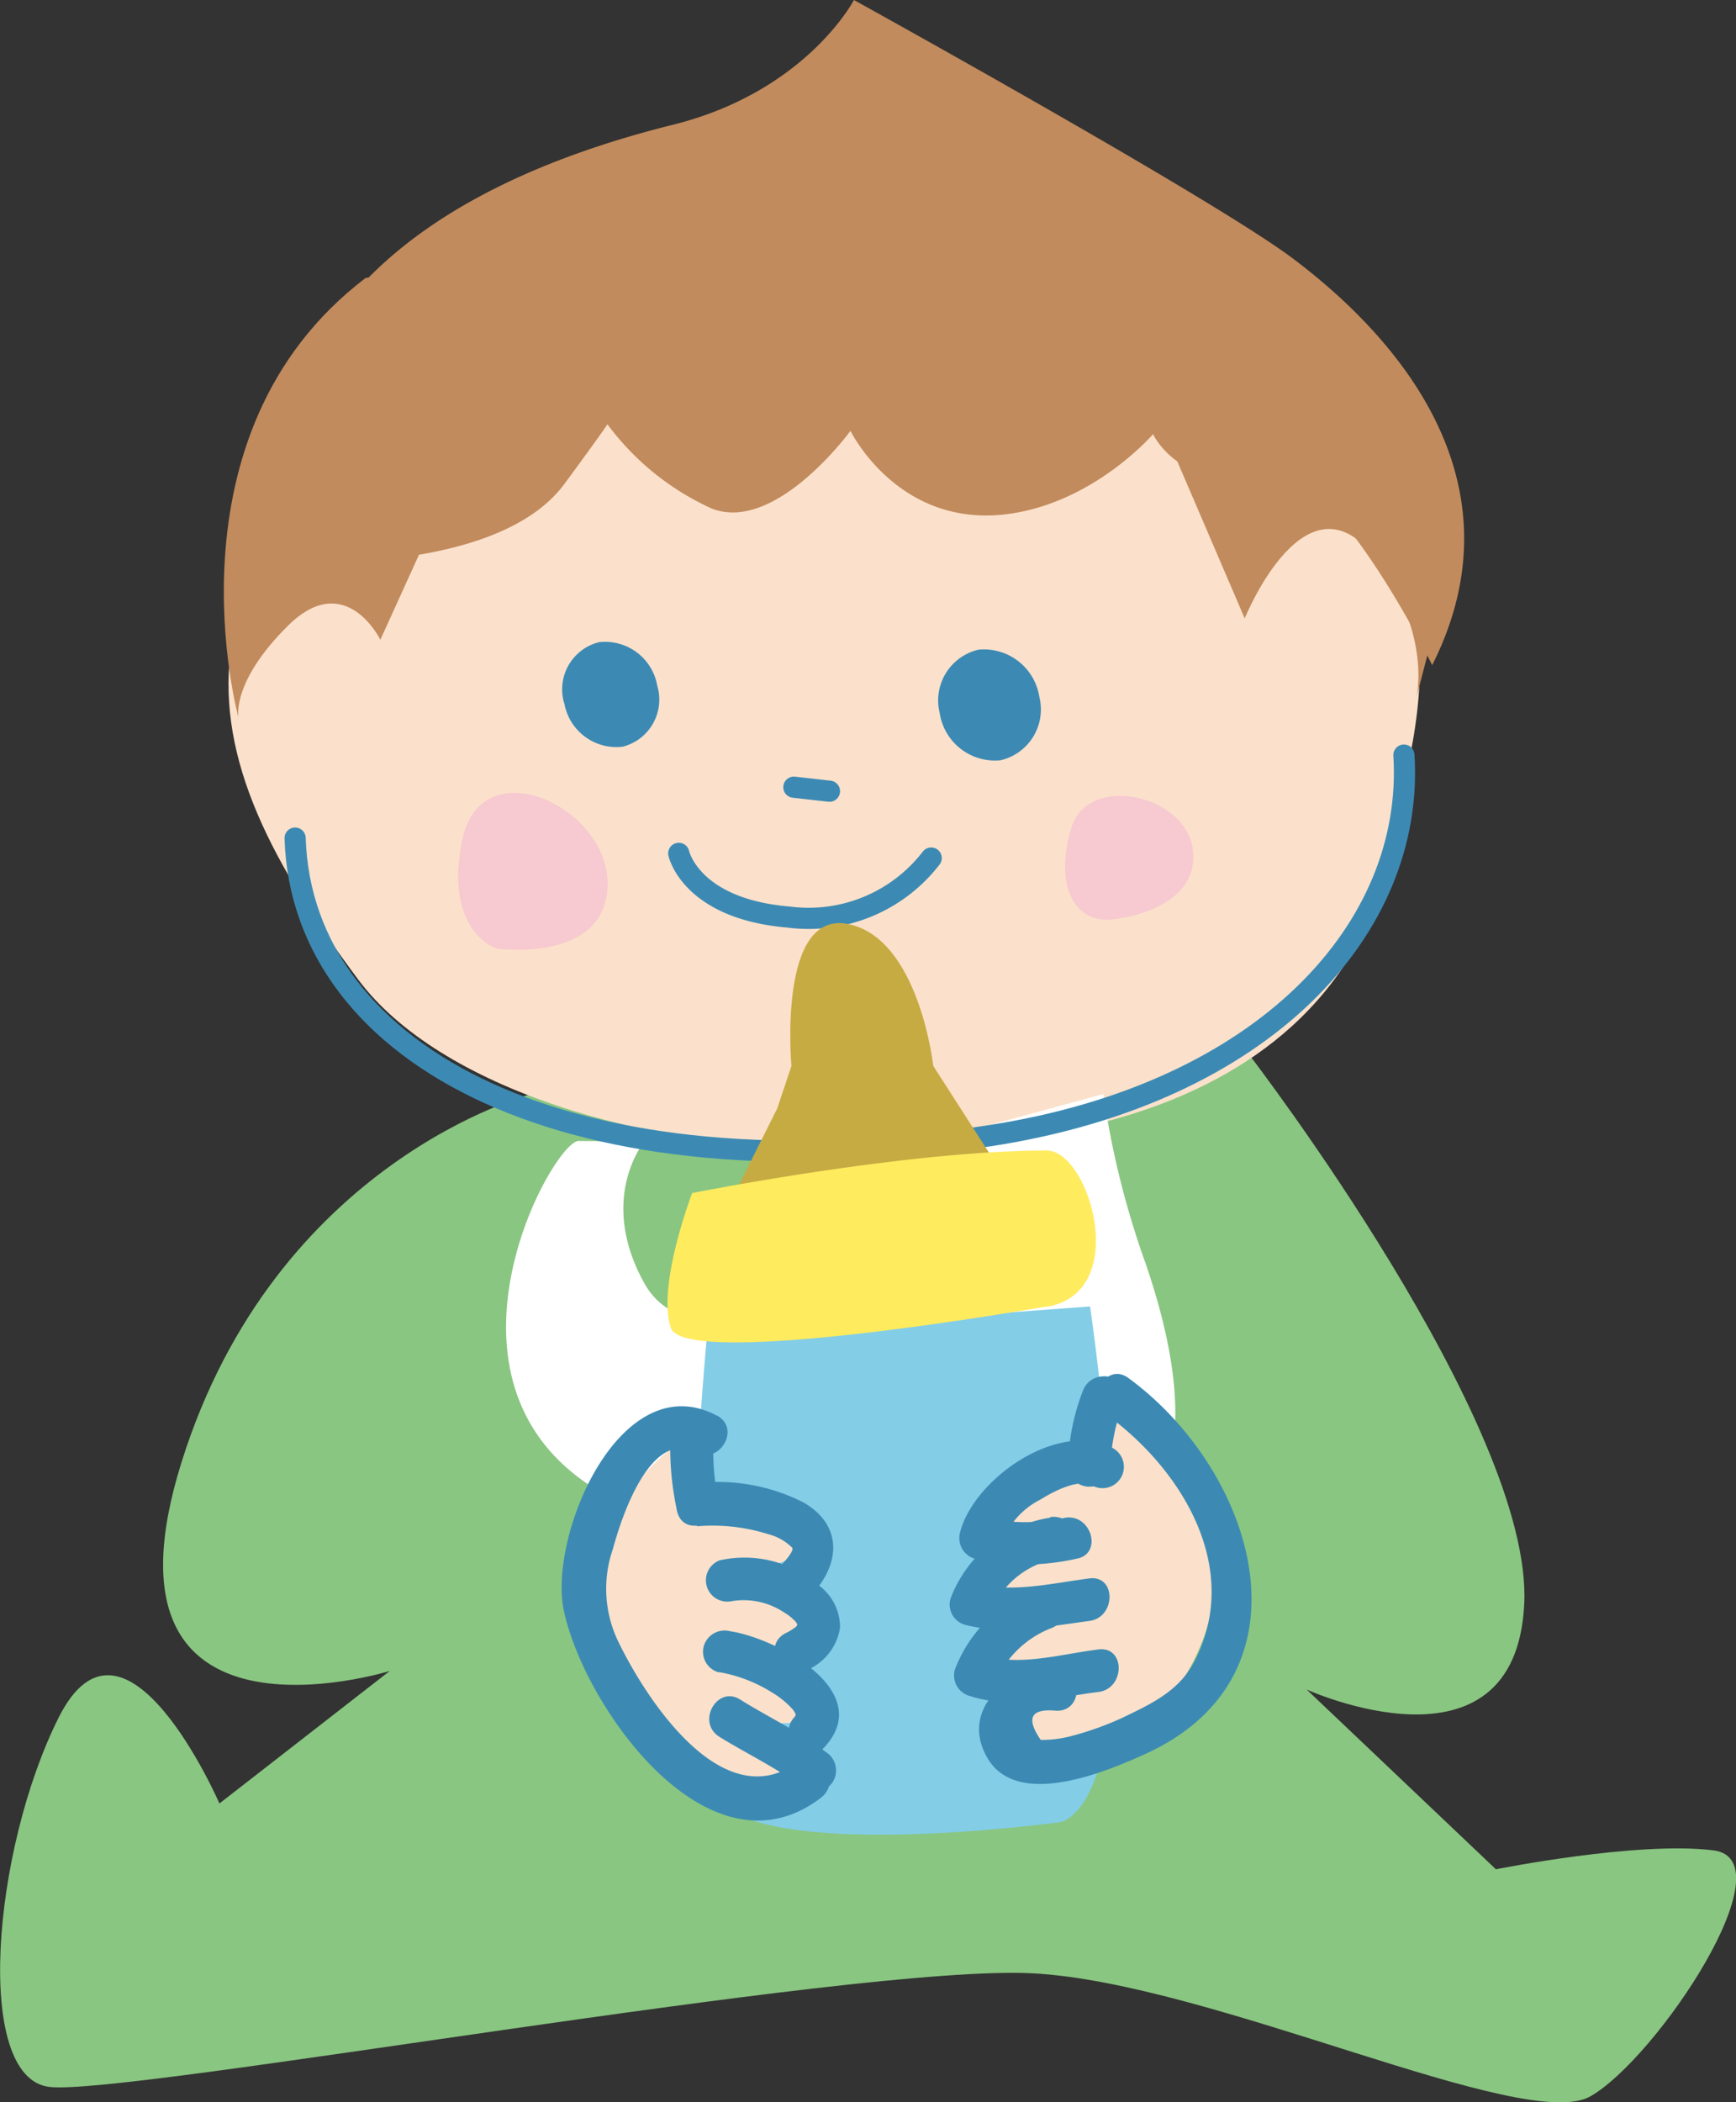
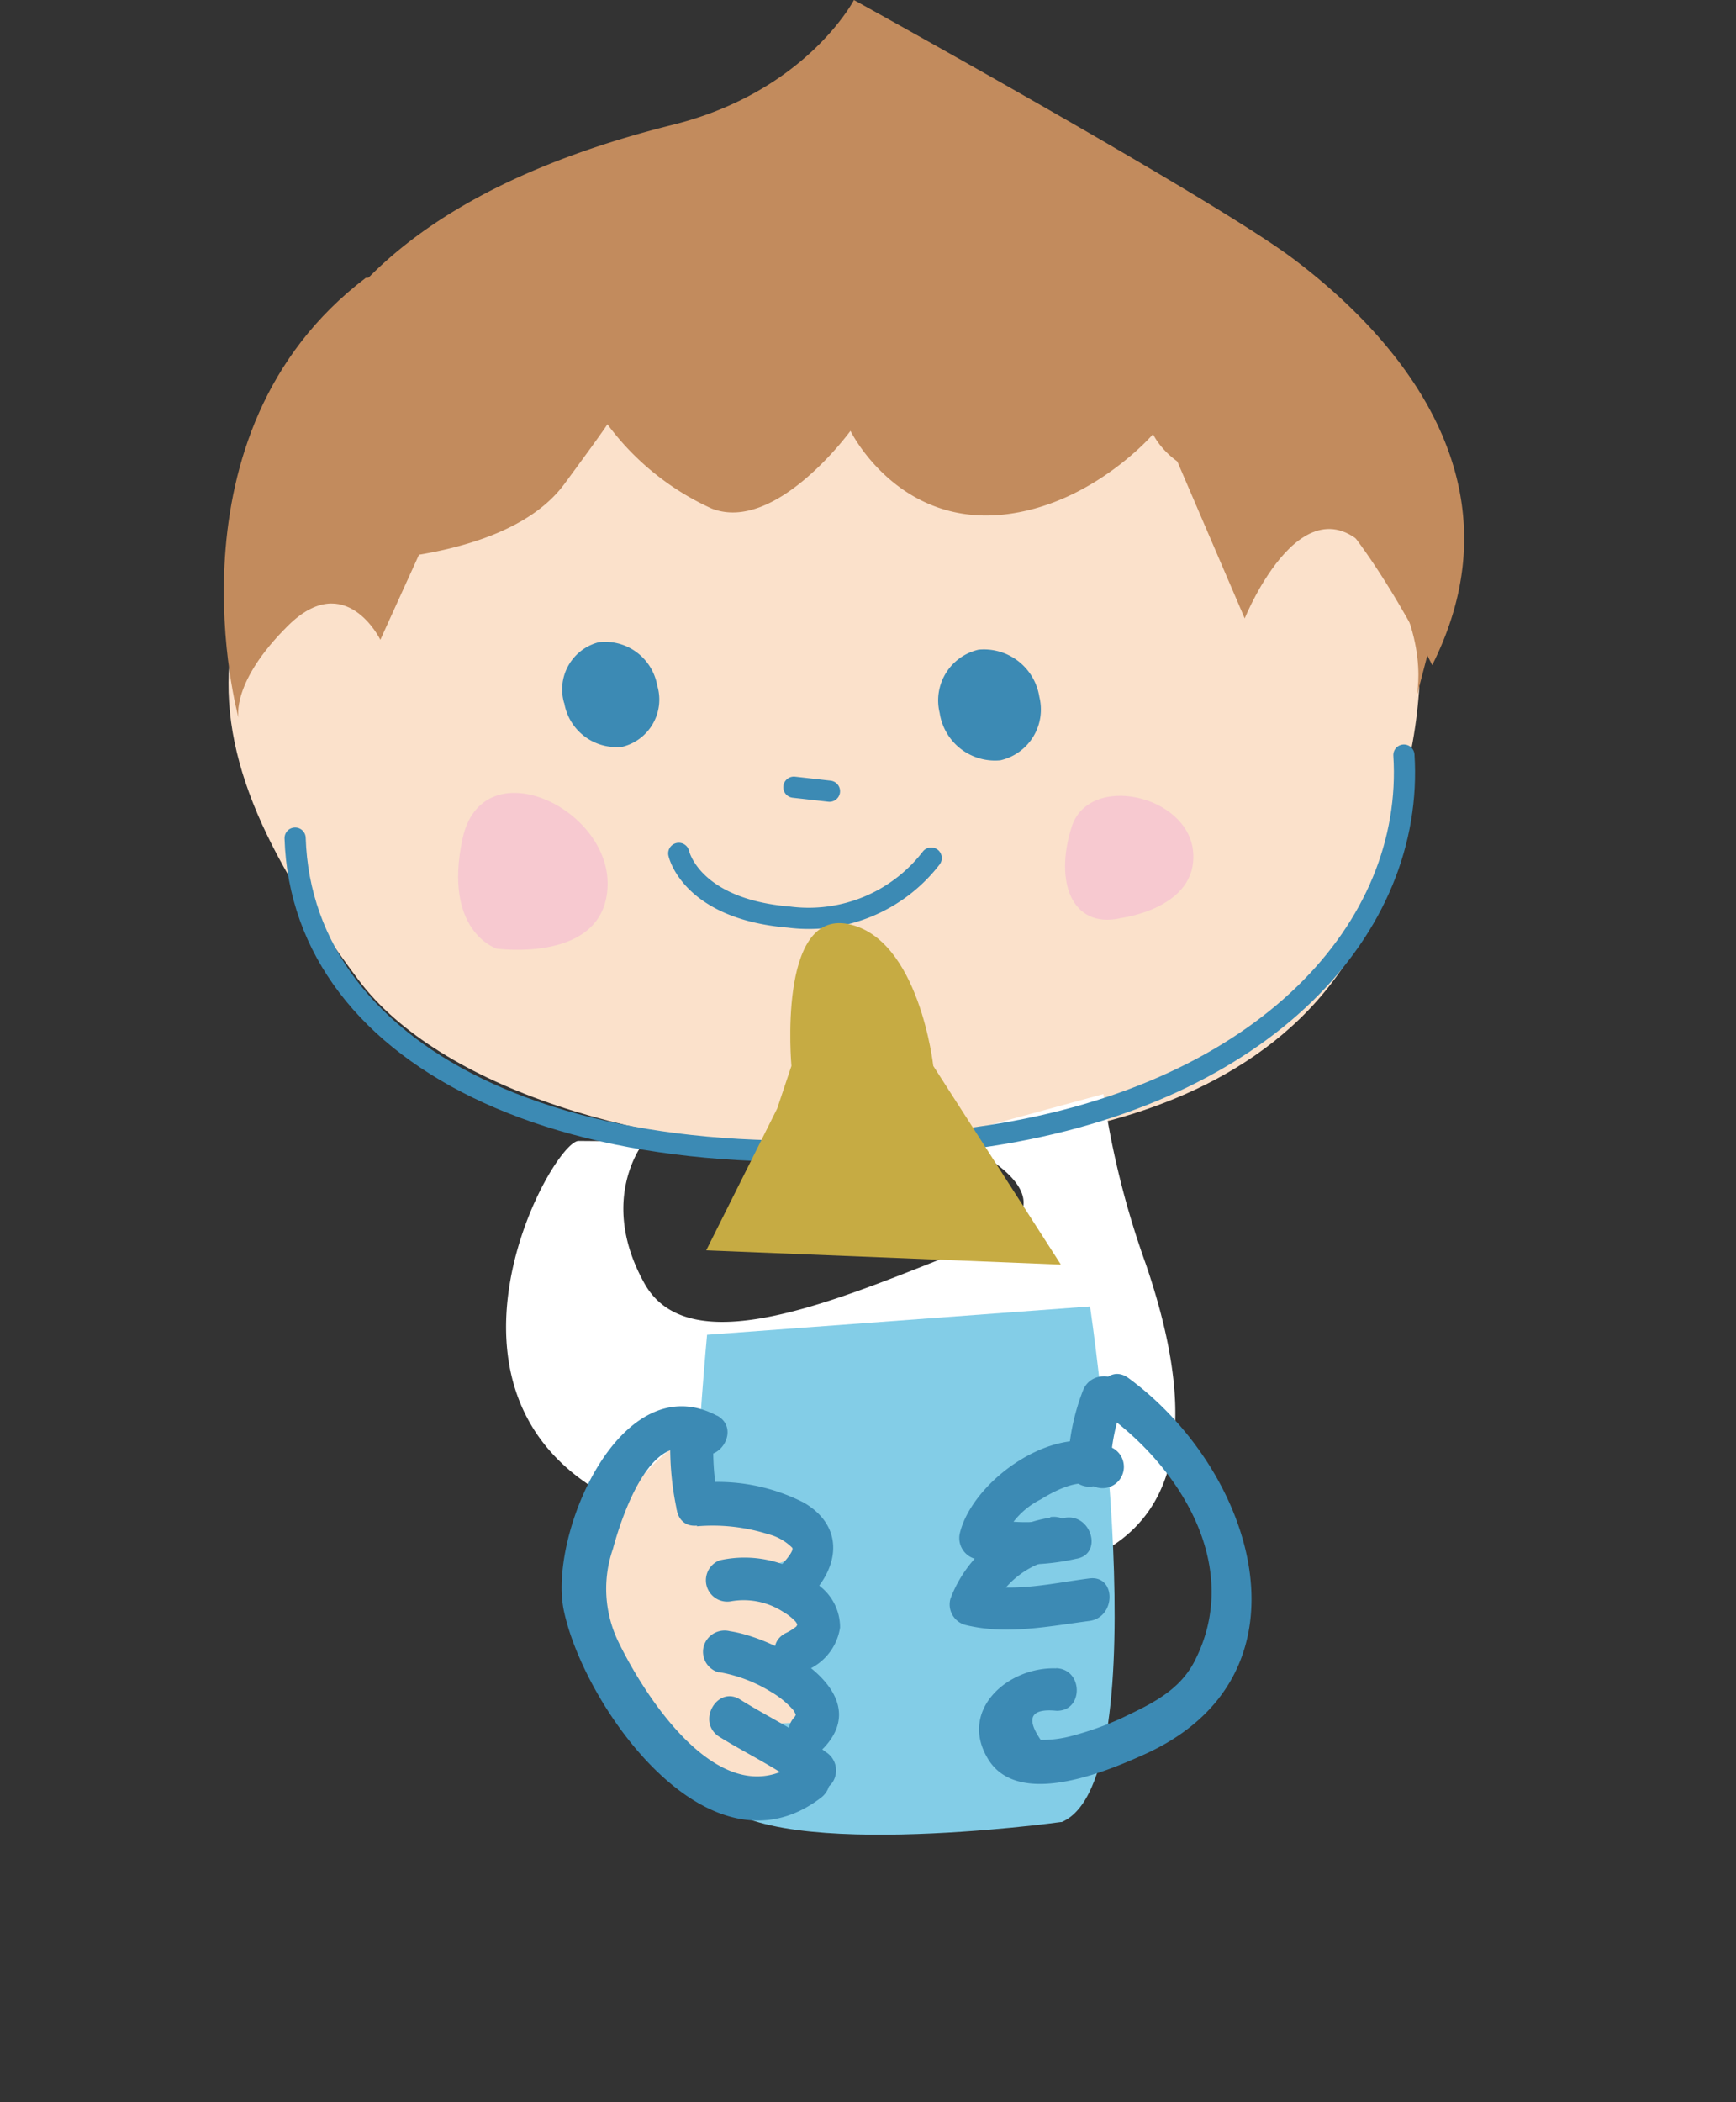
<svg xmlns="http://www.w3.org/2000/svg" viewBox="0 0 100 121.06">
  <rect x="0" y="0" width="100" height="121.06" fill="#333333" stroke="none" />
  <defs>
    <style>.cls-1,.cls-7{fill:none;}.cls-2{clip-path:url(#clip-path);}.cls-3{fill:#89c681;}.cls-4{fill:#fbe1cb;}.cls-5{fill:#c28b5d;}.cls-6{fill:#3c8ab4;}.cls-7{stroke:#3c8ab4;stroke-linecap:round;stroke-linejoin:round;stroke-width:1.22px;}.cls-8{fill:#f7c9d0;}.cls-9{fill:#fff;}.cls-10{fill:#83cde7;}.cls-11{fill:#c6ab43;}.cls-12{fill:#ffeb5e;}</style>
    <clipPath id="clip-path" transform="translate(0)">
      <rect class="cls-1" width="100" height="121.06" />
    </clipPath>
  </defs>
  <title>img-chounyu</title>
  <g id="レイヤー_2" data-name="レイヤー 2">
    <g id="ds">
      <g class="cls-2">
-         <path class="cls-3" d="M30.6,63S15.9,66.79,10.45,84.22s12,12,12,12l-9.81,7.63S7.18,91.3,3.37,98.92s-4.9,20.7-.54,21.25,46.3-7.08,56.65-6.54,28.33,9.26,32.14,7.08,11.44-13.61,7.08-14.16-12.53,1.09-12.53,1.09L75.27,97.29s12,5.45,12.53-4.9S72,60.79,72,60.79,36.6,54.8,30.6,63" transform="translate(0)" />
        <path class="cls-4" d="M52.11,65.88c1.64,0,24.18,1,28.15-17.09s-4.21-31.71-11-35c-10.53-5-19-9.36-19-9.36S40.51,11,37.53,12.73,21.44,26.15,23.72,39.59s11.19,26.59,28.38,26.3" transform="translate(0)" />
        <path class="cls-4" d="M73.06,17.47S88.55,31.65,78.3,51.63,29.87,68.71,20.66,56.44c-11-14.71-11.08-23.81,7.76-40L51.33,4.25S56.91,7,59.39,8.11s8.36,2.68,13.67,9.36" transform="translate(0)" />
        <path class="cls-5" d="M82.5,38.3s-5.73-11.68-9.31-10.92C68,28.47,66.42,25,66.42,25s-3.5,4.08-8.62,4.63c-6.14.65-8.81-4.82-8.81-4.82s-4.31,5.92-8,4.47a15.35,15.35,0,0,1-6-4.85s-.13.25-2.48,3.44c-3.92,5.3-15.93,4.49-15.93,4.49S10.46,14.24,38.74,7.19C46.44,5.28,49.19,0,49.19,0S69.81,11.39,74.44,14.86s13.82,12,8.06,23.44" transform="translate(0)" />
        <path class="cls-6" d="M54.13,41.06a3.22,3.22,0,0,0,3.5,2.72,3,3,0,0,0,2.24-3.65,3.23,3.23,0,0,0-3.5-2.72,3,3,0,0,0-2.24,3.65" transform="translate(0)" />
        <path class="cls-6" d="M32.5,40.46A3.05,3.05,0,0,0,35.86,43a2.8,2.8,0,0,0,2-3.52,3.05,3.05,0,0,0-3.36-2.5,2.8,2.8,0,0,0-2,3.52" transform="translate(0)" />
        <path class="cls-7" d="M53.64,49.41a8.91,8.91,0,0,1-8.19,3.4c-5.67-.47-6.35-3.67-6.35-3.67m8.68-3.58-2.05-.23" transform="translate(0)" />
        <path class="cls-5" d="M65.12,20.29,71.7,35.61s3.59-8.91,7.66-3.29c3.14,4.34,2.22,7.88,2.22,7.88l.92-3.54s-.2-8.86-3.66-12-13.72-4.34-13.72-4.34" transform="translate(0)" />
        <path class="cls-8" d="M28.56,54.62S34.87,55.52,35,51s-7.24-7.94-8.36-2.69,1.89,6.28,1.89,6.28" transform="translate(0)" />
        <path class="cls-8" d="M64.52,52.87s4.48-.53,4.21-3.81-6-4.58-7-1.44,0,5.85,2.78,5.26" transform="translate(0)" />
        <path class="cls-9" d="M33.33,65.7c-1.63,0-10.89,16.89,4.9,21.79S73.64,95.11,66,72.78A49.85,49.85,0,0,1,63.56,63l-9,2.45s8.71,3.54,1.63,6.27-16.34,7.08-19.07,2.18,0-8.17,0-8.17Z" transform="translate(0)" />
        <path class="cls-7" d="M17,48.26C17.39,60.93,33,69.08,57,65.4c15.91-2.44,24.5-12,23.87-21.92" transform="translate(0)" />
        <path class="cls-5" d="M26,27.84l-4.09,9s-2-4.09-5.31-.82-2.86,5.31-2.86,5.31S9.22,25,21.07,16l12.26-.82Z" transform="translate(0)" />
        <path class="cls-10" d="M61.11,104.92S43.4,107.37,41,103.28s-.27-26.42-.27-26.42l22.06-1.63s4.09,27.24-1.63,29.69" transform="translate(0)" />
        <path class="cls-11" d="M40.68,72l4.09-8.17.82-2.45s-.82-9,3.27-8.17,4.9,8.17,4.9,8.17l7.35,11.44Z" transform="translate(0)" />
-         <path class="cls-12" d="M60.29,75.23s-20.84,3.68-21.65,1.23,1.23-7.76,1.23-7.76,12.26-2.45,20.43-2.45c2.45,0,4.9,8.17,0,9" transform="translate(0)" />
-         <path class="cls-4" d="M63.56,84.63s-7.86,1.06-7,2.37,5.23,2.18,5.23,2.18-6.1,1.31-5.23,3.05,5.23.87,5.23.87-7,2.61-5.23,3.92,5.66,0,5.66,0-7.41,3.49-4.36,3.92,7.41-.87,7.41-.87,8.49-6.86,2.61-15.25c-2.79-4-4.75-3.87-4.75-3.87Z" transform="translate(0)" />
        <path class="cls-4" d="M40.23,86.26s7.86,1.06,7,2.37S42,90.81,42,90.81s6.1,1.31,5.23,3.05-5.23.87-5.23.87,7,2.61,5.23,3.92-5.66,0-5.66,0,7.41,3.49,4.36,3.92-7.41-.87-7.41-.87S30,94.84,35.89,86.45c2.79-4,4.75-3.87,4.75-3.87Z" transform="translate(0)" />
        <path class="cls-6" d="M41.3,81.52c-5.55-2.95-9.74,6.89-8.82,11.23,1.17,5.52,8.35,15.71,14.81,10.77,1.24-.95,0-3.08-1.24-2.12-4.35,3.33-8.8-3.5-10.43-6.86a7,7,0,0,1-.31-5.36c.44-1.65,2.13-6.94,4.75-5.55,1.39.74,2.63-1.37,1.24-2.12" transform="translate(0)" />
        <path class="cls-6" d="M41.42,100c1.61,1,3.38,1.82,4.9,3a1.22,1.22,0,0,0,1.68-.44,1.25,1.25,0,0,0-.44-1.68c-1.52-1.17-3.3-2-4.9-3-1.33-.87-2.56,1.26-1.24,2.12" transform="translate(0)" />
        <path class="cls-6" d="M41.44,96.29a8.41,8.41,0,0,1,3,1.15,5.13,5.13,0,0,1,1.23,1,1.14,1.14,0,0,1,.18.33c0-.11,0,0-.09.11-1.06,1.16.67,2.9,1.73,1.73,3-3.25-2.8-6.29-5.44-6.68a1.25,1.25,0,0,0-1.51.86,1.23,1.23,0,0,0,.86,1.51" transform="translate(0)" />
        <path class="cls-6" d="M42.1,92.21a4.19,4.19,0,0,1,3.05.63,2.79,2.79,0,0,1,.59.45.72.72,0,0,1,.21.31c0-.07,0-.11-.07.05a3,3,0,0,1-.64.4c-1.4.74-.16,2.85,1.24,2.12a3.17,3.17,0,0,0,1.91-2.45,3,3,0,0,0-1.12-2.35,6.58,6.58,0,0,0-5.82-1.52,1.23,1.23,0,0,0,.65,2.36" transform="translate(0)" />
        <path class="cls-6" d="M40.14,87.89a10.64,10.64,0,0,1,4.1.45,3,3,0,0,1,1.39.78c.14.15-.42.8-.63,1-1.09,1.14.64,2.88,1.73,1.73,1.68-1.76,1.83-4-.42-5.32a10.9,10.9,0,0,0-6.16-1.13c-1.56.15-1.57,2.6,0,2.45" transform="translate(0)" />
        <path class="cls-6" d="M38.64,82.31A17,17,0,0,0,39,87a1.23,1.23,0,0,0,2.36-.65,14.8,14.8,0,0,1-.23-4,1.23,1.23,0,0,0-2.45,0" transform="translate(0)" />
        <path class="cls-6" d="M62.38,80.08a12.7,12.7,0,0,0-.86,4.41,1.23,1.23,0,0,0,2.45,0,10.78,10.78,0,0,1,.77-3.76c.57-1.48-1.8-2.11-2.36-.65" transform="translate(0)" />
        <path class="cls-6" d="M64.18,83.43c-3.14-1.76-8.1,1.72-8.88,4.82a1.24,1.24,0,0,0,.86,1.51,13.17,13.17,0,0,0,5.83,0c1.56-.25.89-2.62-.65-2.36a10.26,10.26,0,0,1-4.52,0l.86,1.51a4.59,4.59,0,0,1,2.27-2.57c.69-.43,2.18-1.24,3-.78a1.23,1.23,0,0,0,1.24-2.12" transform="translate(0)" />
        <path class="cls-6" d="M60.51,87.39a7.34,7.34,0,0,0-5.76,4.67,1.22,1.22,0,0,0,.86,1.51c2.36.58,4.77.08,7.14-.23,1.54-.2,1.56-2.65,0-2.45-2.1.27-4.38.83-6.48.32l.86,1.51a5,5,0,0,1,4-3c1.56-.24.89-2.6-.65-2.36" transform="translate(0)" />
-         <path class="cls-6" d="M59.4,91.6A8,8,0,0,0,55,96.15a1.23,1.23,0,0,0,.86,1.51c2.47.79,4.92.08,7.41-.23,1.55-.19,1.57-2.65,0-2.45-2.23.28-4.55,1-6.76.32l.86,1.51a5.74,5.74,0,0,1,3.25-3.08c1.44-.66.19-2.77-1.24-2.12" transform="translate(0)" />
        <path class="cls-6" d="M60.84,96.07c-2.75-.1-5.55,2.34-4,5.09,1.67,3.06,6.86.86,9-.1C76,96.56,72.35,84.73,65,79.35c-1.28-.94-2.5,1.19-1.24,2.12,4.37,3.2,7.78,8.85,5.06,14.17-.9,1.76-2.56,2.5-4.22,3.3a17.63,17.63,0,0,1-2.79,1,6.64,6.64,0,0,1-1.86.25q-1.3-1.89.89-1.68c1.58.06,1.58-2.39,0-2.45" transform="translate(0)" />
      </g>
    </g>
  </g>
</svg>